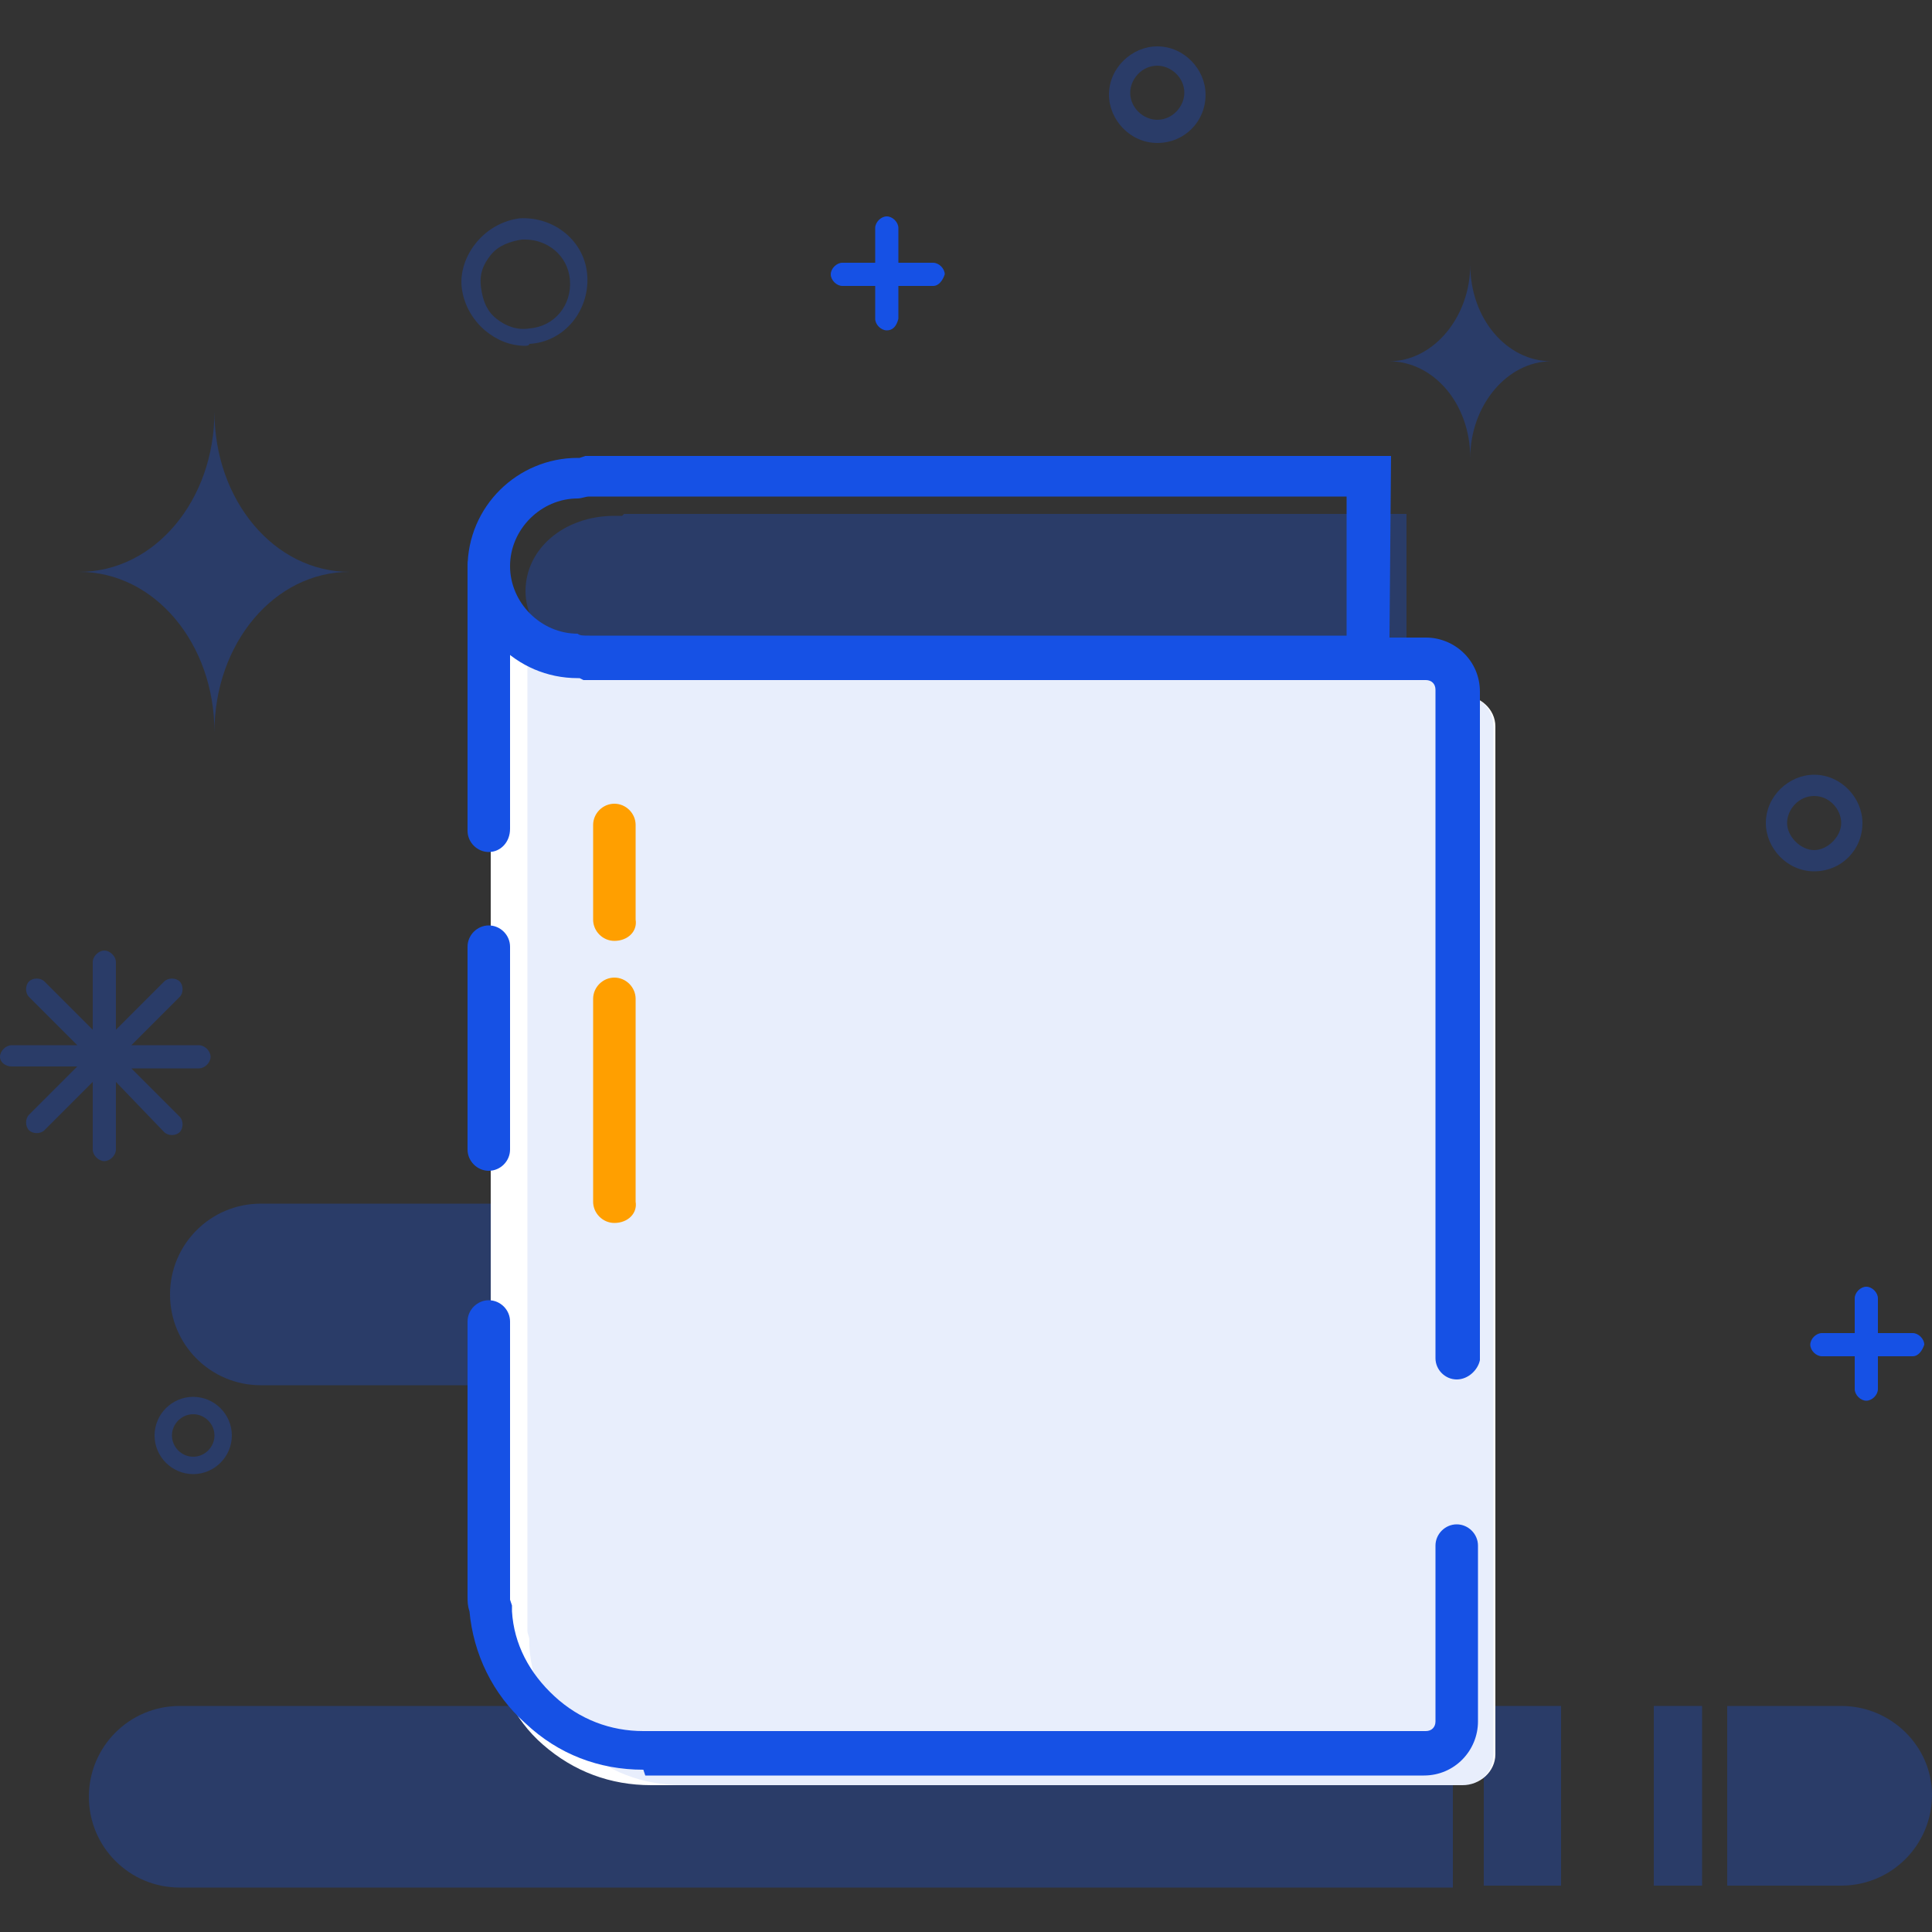
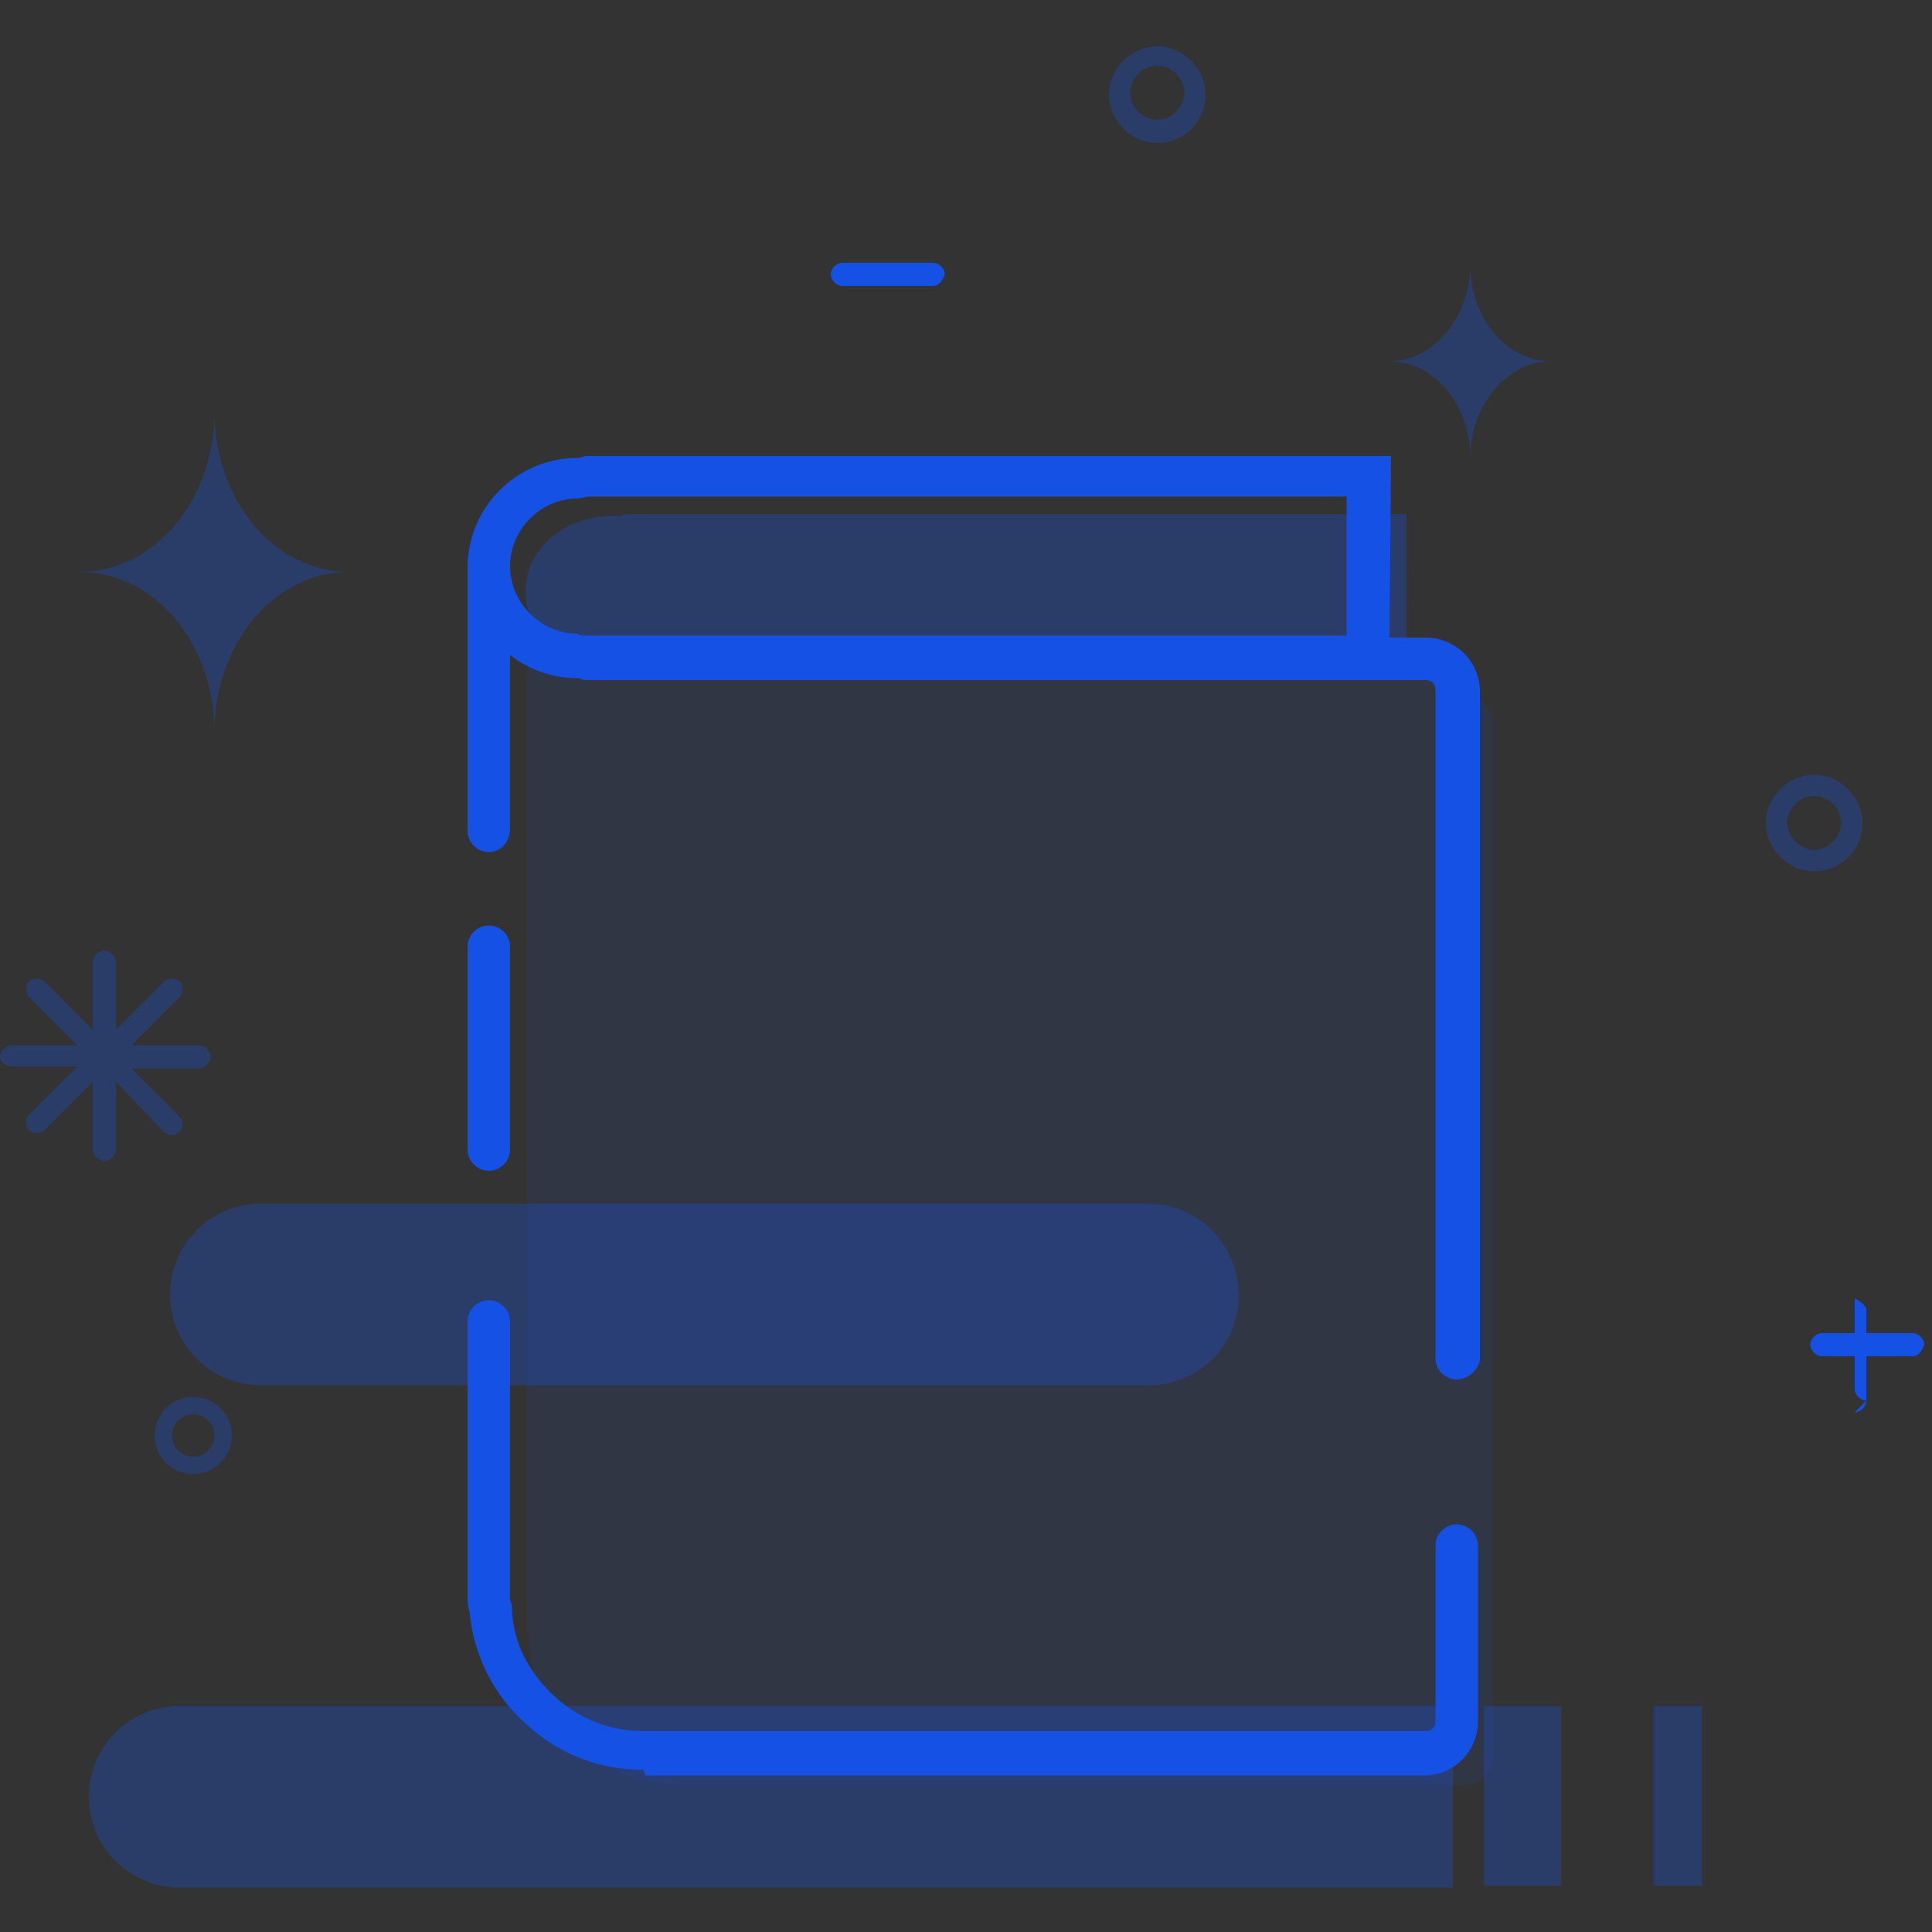
<svg xmlns="http://www.w3.org/2000/svg" class="icon" viewBox="0 0 1024 1024" width="240" height="240">
  <rect x="0" y="0" width="1024" height="1024" fill="#333333" stroke="none" />
  <defs>
    <style type="text/css" />
  </defs>
  <path d="M609.28 734.208h-471.04c-26.624 0-48.128-21.504-48.128-48.128s21.504-48.128 48.128-48.128h470.016c26.624 0 48.128 21.504 48.128 48.128 1.024 26.624-21.504 48.128-47.104 48.128z m0 0" fill="#1651E5" opacity=".3" />
  <path d="M769.024 904.192H95.232c-26.624 0-48.128 21.504-48.128 48.128s21.504 48.128 48.128 48.128h674.816v-96.256z" fill="#1651E5" opacity=".3" />
  <path d="M786.432 904.192h40.96v95.232h-40.96z" fill="#1651E5" opacity=".3" />
  <path d="M876.544 904.192h25.6v95.232h-25.6z" fill="#1651E5" opacity=".3" />
-   <path d="M975.872 904.192h-60.416v95.232h60.416c26.624 0 48.128-21.504 48.128-48.128 0-25.6-21.504-47.104-48.128-47.104z" fill="#1651E5" opacity=".3" />
  <path d="M961.536 461.824c-14.336 0-25.6-12.288-25.6-25.6 0-14.336 12.288-25.6 25.6-25.6 14.336 0 25.6 12.288 25.6 25.6 0 14.336-11.264 25.6-25.6 25.6z m0-39.936c-8.192 0-14.336 7.168-14.336 14.336s7.168 14.336 14.336 14.336 14.336-7.168 14.336-14.336-6.144-14.336-14.336-14.336z m0 0" fill="#1651E5" opacity=".3" />
-   <path d="M278.528 183.296c-8.192 0-15.36-3.072-21.504-8.192-7.168-6.144-11.264-14.336-12.288-22.528-1.024-8.192 2.048-17.408 8.192-24.576 6.144-7.168 14.336-11.264 22.528-12.288 18.432-1.024 34.816 12.288 35.84 30.72 1.024 18.432-12.288 34.816-30.72 35.84 0 1.024-2.048 1.024-2.048 1.024z m0-56.32H276.48c-6.144 1.024-12.288 3.072-16.384 8.192-4.096 5.12-6.144 10.24-5.12 17.408 1.024 7.168 3.072 12.288 8.192 16.384 5.12 4.096 11.264 6.144 17.408 5.12 13.312-1.024 22.528-12.288 21.504-25.6-1.024-13.312-12.288-21.504-23.552-21.504z m0 0" fill="#1651E5" opacity=".3" />
  <path d="M55.296 615.424c-3.072 0-6.144-3.072-6.144-6.144V573.44l-25.6 25.6c-2.048 2.048-6.144 2.048-8.192 0-2.048-2.048-2.048-6.144 0-8.192L40.96 565.248H6.144c-3.072 0-6.144-2.048-6.144-5.12s3.072-6.144 6.144-6.144H40.96l-25.6-25.6c-2.048-2.048-2.048-6.144 0-8.192 2.048-2.048 6.144-2.048 8.192 0l25.6 25.6v-35.84c0-3.072 3.072-6.144 6.144-6.144s6.144 3.072 6.144 6.144v35.84l25.6-25.6c2.048-2.048 6.144-2.048 8.192 0 2.048 2.048 2.048 6.144 0 8.192l-25.6 25.6h35.84c3.072 0 6.144 3.072 6.144 6.144s-3.072 6.144-6.144 6.144H69.632l25.6 25.6c2.048 2.048 2.048 6.144 0 8.192-2.048 2.048-6.144 2.048-8.192 0L61.44 573.44v35.84c0 3.072-3.072 6.144-6.144 6.144z m0 0" fill="#1651E5" opacity=".3" />
  <path d="M1013.76 718.848h-48.128c-3.072 0-6.144-3.072-6.144-6.144s3.072-6.144 6.144-6.144H1013.76c3.072 0 6.144 3.072 6.144 6.144-1.024 3.072-3.072 6.144-6.144 6.144z m0 0" fill="#1651E5" />
-   <path d="M989.184 742.4c-3.072 0-6.144-3.072-6.144-6.144v-48.128c0-3.072 3.072-6.144 6.144-6.144s6.144 3.072 6.144 6.144v48.128c0 3.072-3.072 6.144-6.144 6.144zM494.592 151.552h-48.128c-3.072 0-6.144-3.072-6.144-6.144s3.072-6.144 6.144-6.144h48.128c3.072 0 6.144 3.072 6.144 6.144-1.024 3.072-3.072 6.144-6.144 6.144z" fill="#1651E5" />
-   <path d="M470.016 175.104c-3.072 0-6.144-3.072-6.144-6.144v-48.128c0-3.072 3.072-6.144 6.144-6.144s6.144 3.072 6.144 6.144v48.128c-1.024 4.096-3.072 6.144-6.144 6.144z m0 0" fill="#1651E5" />
+   <path d="M989.184 742.4c-3.072 0-6.144-3.072-6.144-6.144v-48.128s6.144 3.072 6.144 6.144v48.128c0 3.072-3.072 6.144-6.144 6.144zM494.592 151.552h-48.128c-3.072 0-6.144-3.072-6.144-6.144s3.072-6.144 6.144-6.144h48.128c3.072 0 6.144 3.072 6.144 6.144-1.024 3.072-3.072 6.144-6.144 6.144z" fill="#1651E5" />
  <path d="M779.264 140.288c0 27.648-19.456 51.2-43.008 51.2 23.552 0 43.008 22.528 43.008 51.2 0-27.648 19.456-51.2 43.008-51.2-23.552 0-43.008-22.528-43.008-51.2z m0 0" fill="#1651E5" opacity=".3" />
  <path d="M613.376 75.776c-14.336 0-25.6-12.288-25.6-25.6 0-14.336 12.288-25.6 25.6-25.6 14.336 0 25.6 12.288 25.6 25.6 0 14.336-11.264 25.6-25.6 25.6z m0-40.96c-8.192 0-14.336 7.168-14.336 14.336 0 8.192 7.168 14.336 14.336 14.336 8.192 0 14.336-7.168 14.336-14.336 0-8.192-7.168-14.336-14.336-14.336z m0 0" fill="#1651E5" opacity=".3" />
  <path d="M113.664 218.112c0 47.104 31.744 84.992 71.68 84.992-39.936 0-71.68 37.888-71.68 84.992 0-47.104-31.744-84.992-71.68-84.992 39.936 0 71.68-37.888 71.68-84.992z m0 0" fill="#1651E5" opacity=".3" />
  <path d="M102.4 781.312c-11.264 0-20.48-9.216-20.48-20.48s9.216-20.48 20.48-20.48 20.48 9.216 20.48 20.48-9.216 20.48-20.48 20.48z m0-31.744c-6.144 0-11.264 5.12-11.264 11.264 0 6.144 5.12 11.264 11.264 11.264 6.144 0 11.264-5.12 11.264-11.264 0-6.144-5.12-11.264-11.264-11.264z m0 0" fill="#1651E5" opacity=".3" />
-   <path d="M746.496 352.256l28.672 16.384c9.216 0 17.408 7.168 17.408 16.384v544.768c0 9.216-8.192 16.384-17.408 16.384h-430.08c-21.504 0-40.96-7.168-57.344-21.504-15.36-13.312-24.576-32.768-26.624-52.224V869.376c0-2.048-1.024-3.072-1.024-5.12V336.896" fill="#FFFFFF" />
  <path d="M329.728 273.408h-4.096c-26.624 0-47.104 17.408-47.104 39.936 0 21.504 21.504 39.936 47.104 39.936h419.84v-80.896H330.752l-1.024 1.024z m0 0" fill="#1651E5" opacity=".3" />
  <path d="M747.52 352.256l27.648 16.384c9.216 0 16.384 7.168 16.384 16.384v544.768c0 9.216-7.168 16.384-16.384 16.384H361.472c-20.48 0-39.936-7.168-55.296-21.504-15.36-13.312-24.576-32.768-25.6-52.224V869.376c0-2.048-1.024-3.072-1.024-5.12V336.896" fill="#1651E5" opacity=".1" />
  <path d="M259.072 451.584c-6.144 0-11.264-5.12-11.264-11.264V300.032c0-6.144 5.12-11.264 11.264-11.264 6.144 0 11.264 5.12 11.264 11.264v139.264c0 7.168-5.12 12.288-11.264 12.288z m0 0M259.072 620.544c-6.144 0-11.264-5.12-11.264-11.264V501.76c0-6.144 5.12-11.264 11.264-11.264 6.144 0 11.264 5.12 11.264 11.264v107.52c0 6.144-5.12 11.264-11.264 11.264z m0 0" fill="#1651E5" />
-   <path d="M325.632 498.688c-6.144 0-11.264-5.12-11.264-11.264v-50.176c0-6.144 5.12-11.264 11.264-11.264 6.144 0 11.264 5.12 11.264 11.264v50.176c1.024 6.144-4.096 11.264-11.264 11.264z m0 0M325.632 648.192c-6.144 0-11.264-5.12-11.264-11.264V529.408c0-6.144 5.12-11.264 11.264-11.264 6.144 0 11.264 5.12 11.264 11.264v107.52c1.024 6.144-4.096 11.264-11.264 11.264z m0 0" fill="#FF9F00" />
  <path d="M340.992 937.984c-23.552 0-45.056-8.192-62.464-24.576-17.408-15.36-27.648-36.864-29.696-59.392-1.024-3.072-1.024-5.12-1.024-8.192V700.416c0-6.144 5.12-11.264 11.264-11.264 6.144 0 11.264 5.12 11.264 11.264V847.872l1.024 3.072v3.072c1.024 17.408 9.216 32.768 22.528 45.056 13.312 12.288 29.696 18.432 47.104 18.432h414.72c3.072 0 5.12-2.048 5.12-5.12V819.2c0-6.144 5.12-11.264 11.264-11.264 6.144 0 11.264 5.12 11.264 11.264v93.184c0 15.36-12.288 28.672-28.672 28.672H342.016l-1.024-3.072z m0 0M772.096 731.136c-6.144 0-11.264-5.12-11.264-11.264V365.568c0-3.072-2.048-5.12-5.12-5.12h-27.648c-6.144 0-11.264-5.12-11.264-11.264 0-6.144 5.12-11.264 11.264-11.264h27.648c15.36 0 28.672 12.288 28.672 28.672v354.304c-1.024 5.12-6.144 10.24-12.288 10.24z m0 0" fill="#1651E5" />
  <path d="M736.256 360.448H309.248l-2.048-1.024h-1.024c-32.768 0-58.368-26.624-58.368-58.368 0-32.768 26.624-58.368 58.368-58.368h1.024l3.072-1.024H737.28l-1.024 118.784z m-423.936-23.552h401.408v-73.728H312.32c-2.048 0-4.096 1.024-6.144 1.024-19.456 0-35.84 16.384-35.84 35.84s16.384 35.84 35.84 35.84c1.024 1.024 3.072 1.024 6.144 1.024z m0 0" fill="#1651E5" />
</svg>